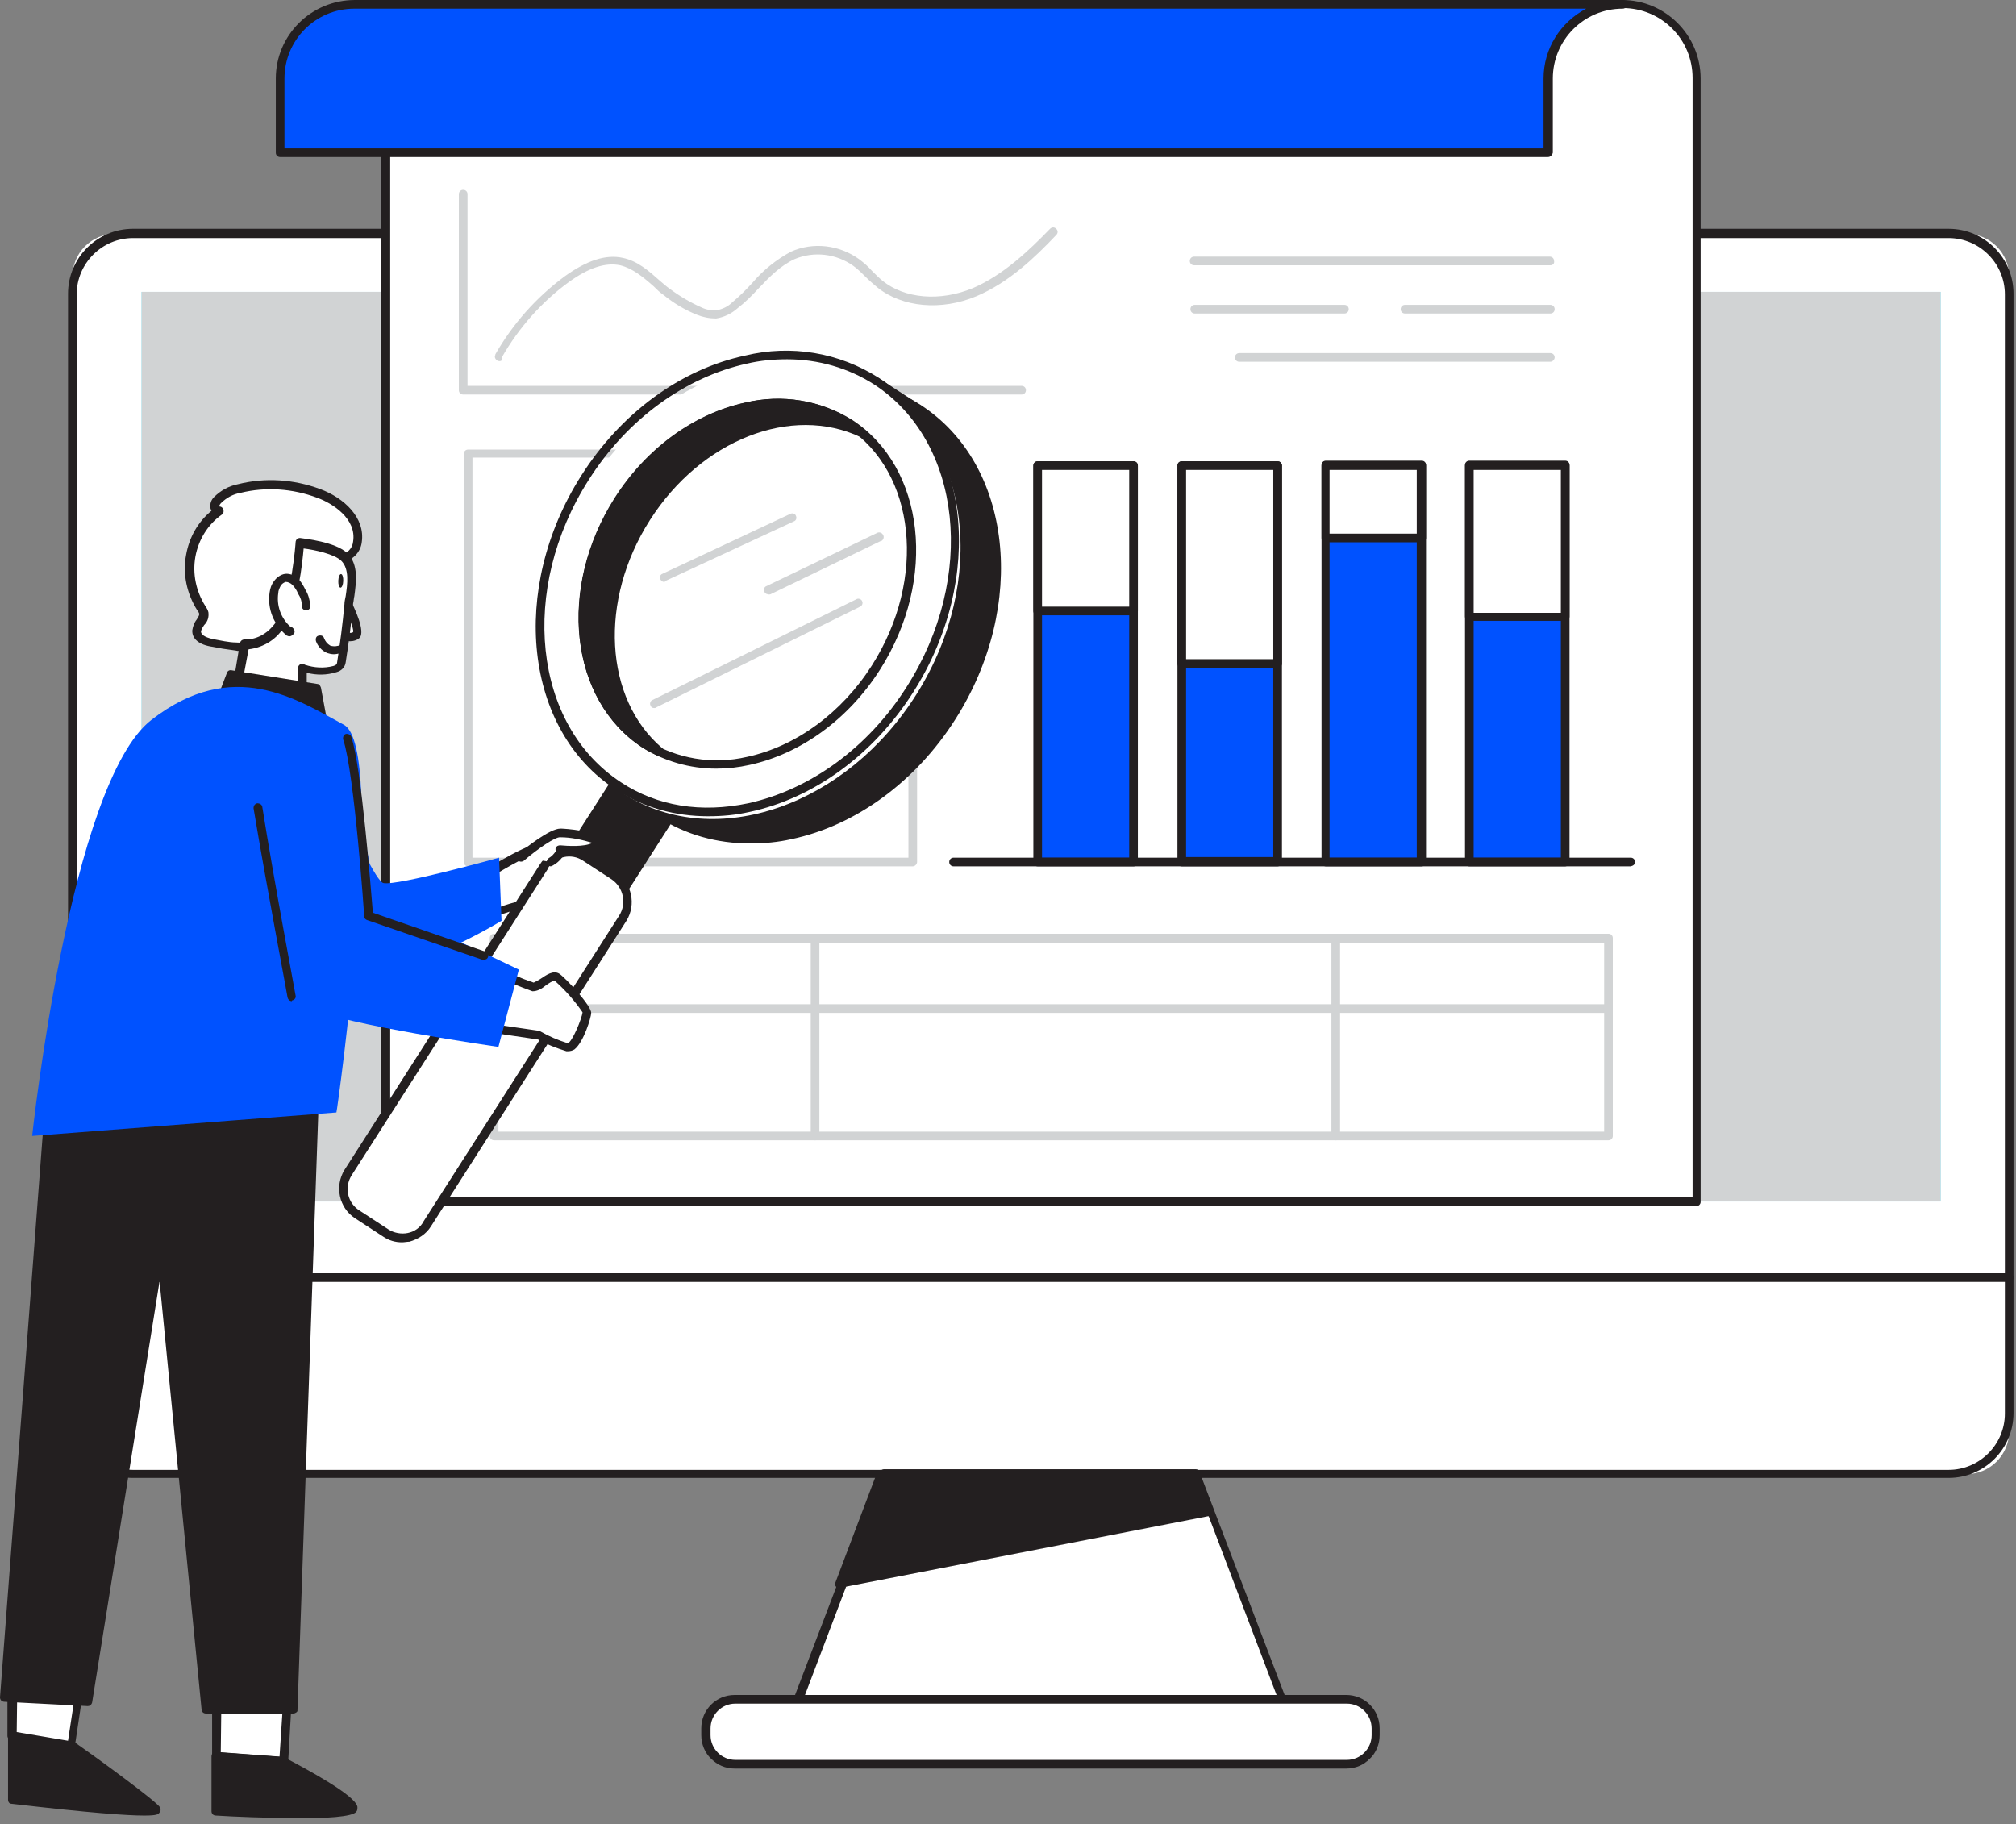
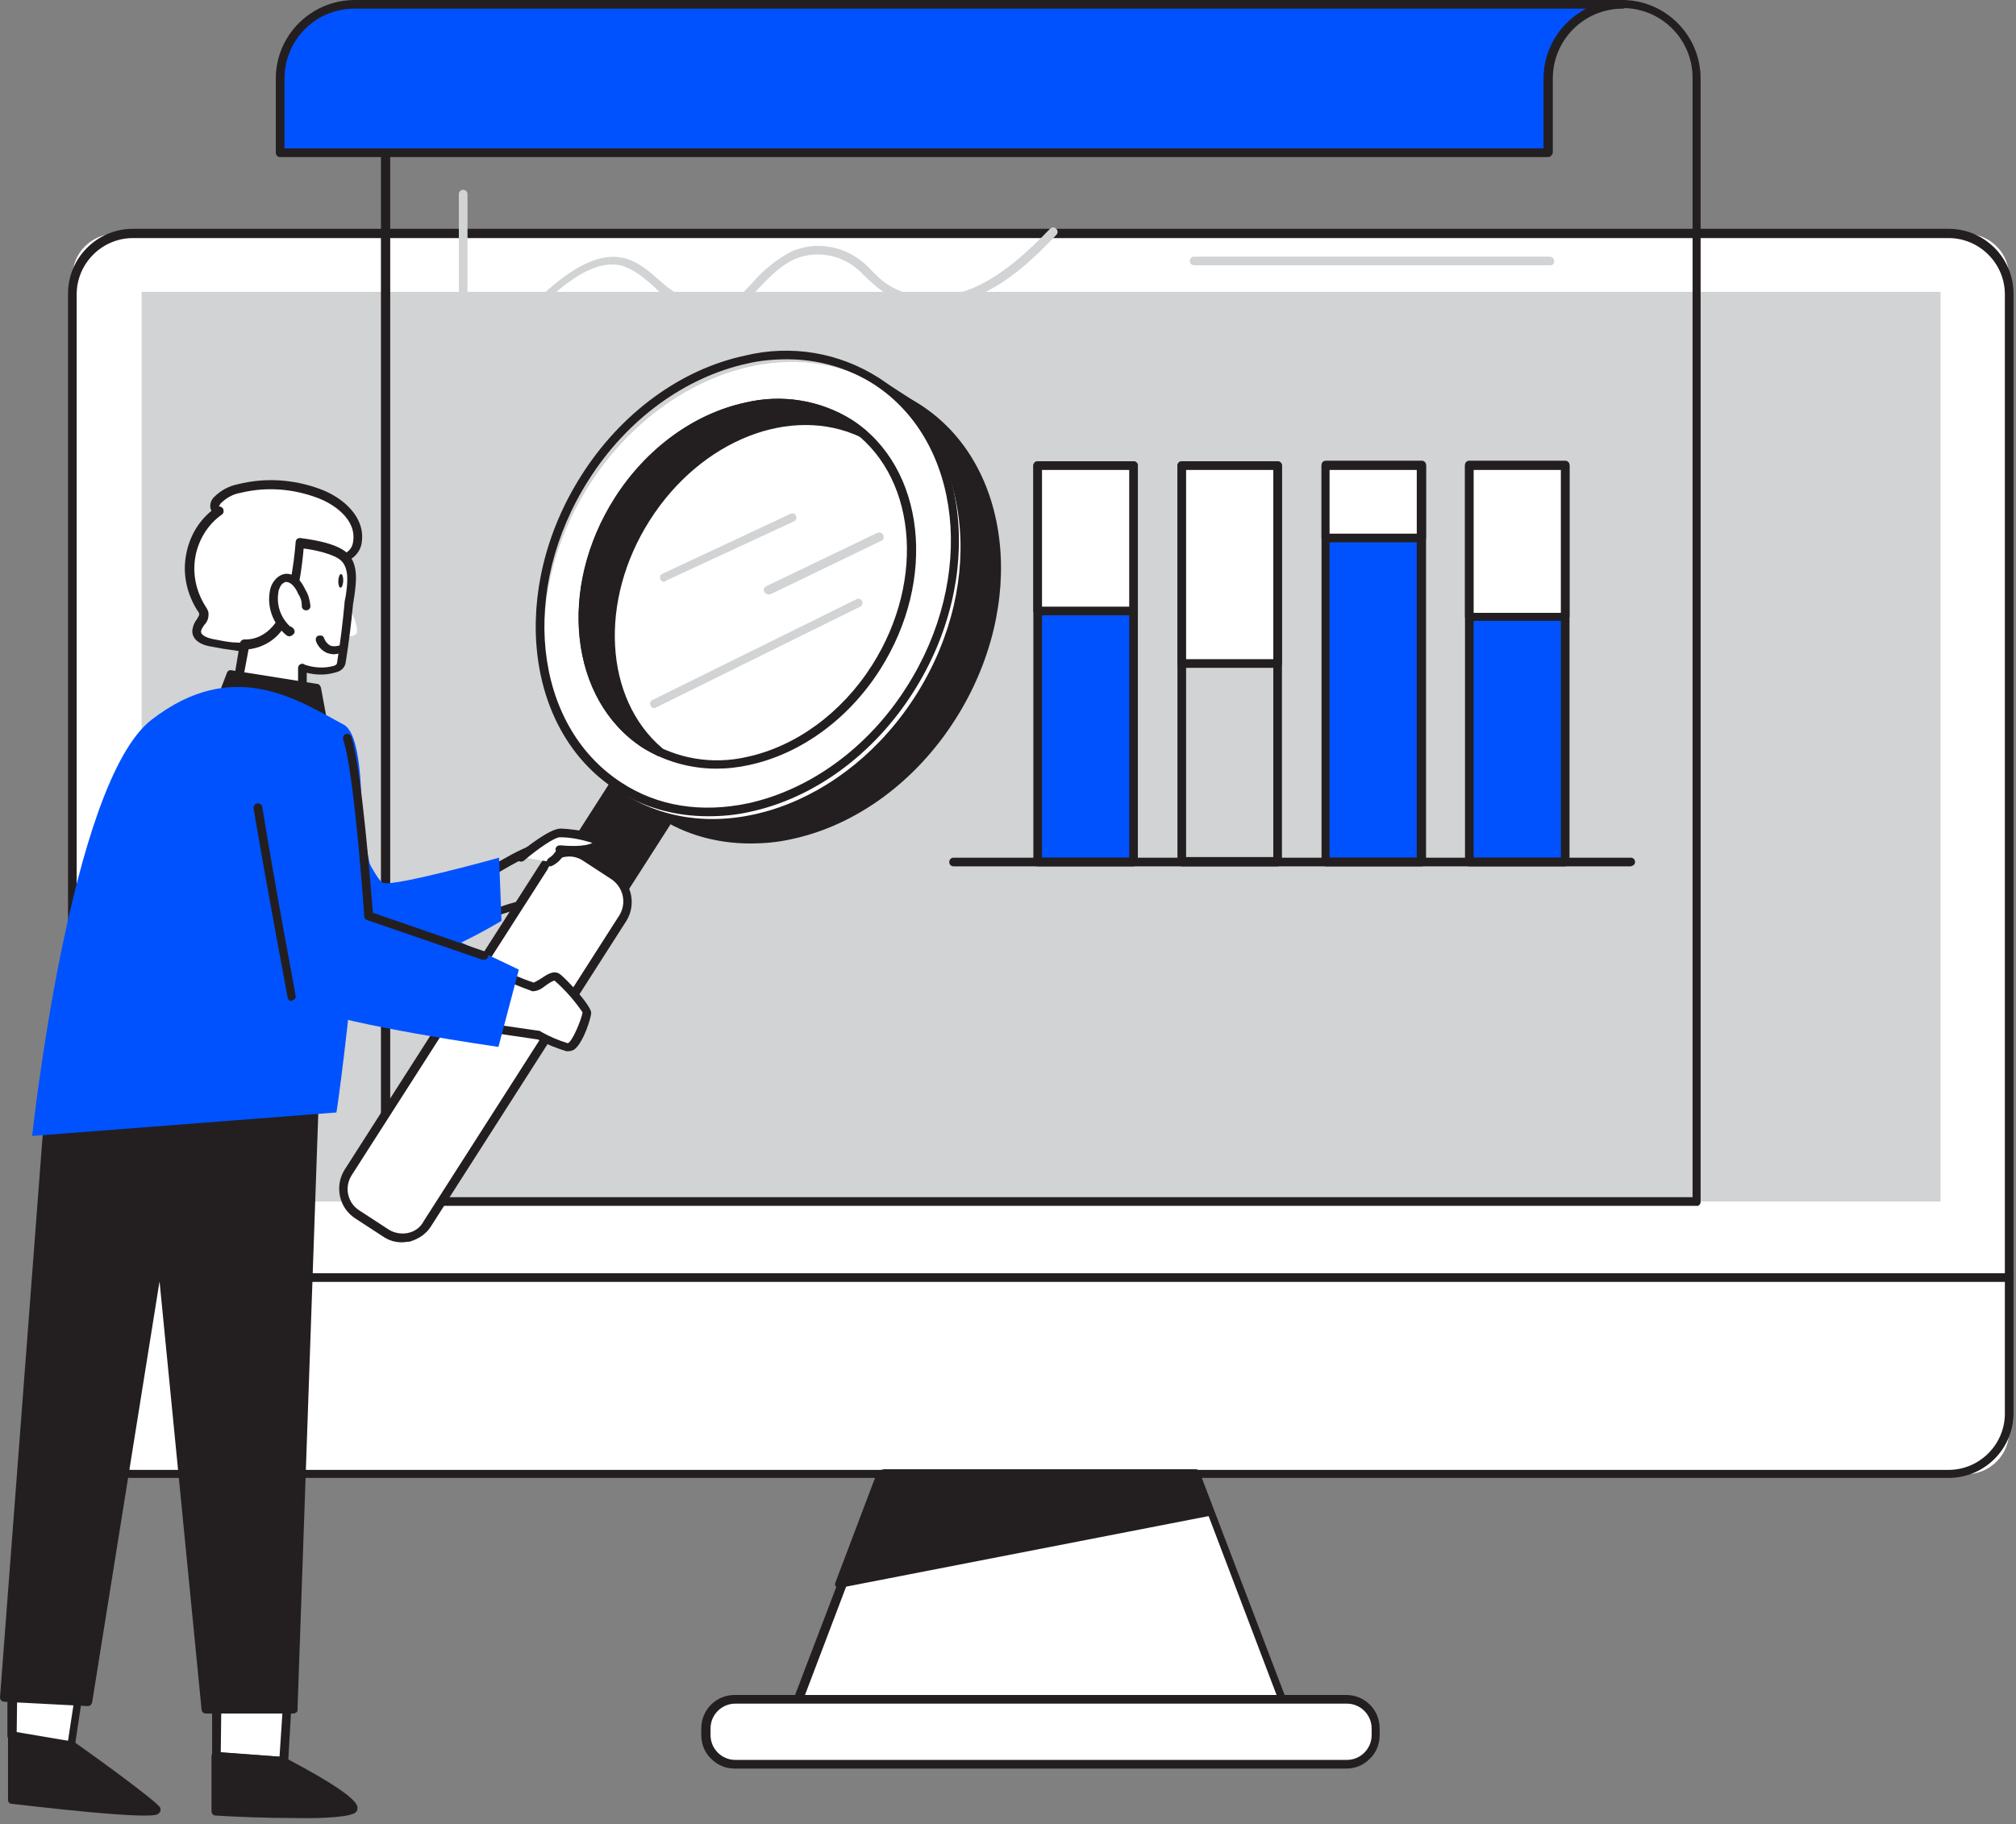
<svg xmlns="http://www.w3.org/2000/svg" width="100%" height="100%" viewBox="0 0 326 295" version="1.1" xml:space="preserve" style="fill-rule:evenodd;clip-rule:evenodd;stroke-linejoin:round;stroke-miterlimit:2;">
  <rect x="0" y="0" width="326" height="295" fill="#808080" stroke="none" />
  <g id="Monitor_financial-statement-98">
    <path d="M18.7,37.8l299.2,0c3.9,0 7,3.1 7,7l0,186.6c0,3.9 -3.1,7 -7,7l-299.2,0c-3.9,0 -7,-3.1 -7,-7l0,-186.6c0,-3.9 3.1,-7 7,-7Z" style="fill:#fff;fill-rule:nonzero;" />
    <path d="M315.1,239l-293.6,0c-5.8,0 -10.5,-4.7 -10.5,-10.5l0,-181c0,-5.8 4.7,-10.5 10.5,-10.5l293.6,0c5.8,0 10.5,4.7 10.5,10.5l0,181c0,5.8 -4.7,10.5 -10.5,10.5Zm-293.6,-200.5c-5,0 -9.1,4.1 -9.1,9.1l0,181c0,5 4.1,9.1 9.1,9.1l293.6,0c5,0 9.1,-4.1 9.1,-9.1l0,-181c0,-5 -4.1,-9.1 -9.1,-9.1l-293.6,-0Z" style="fill:#231f20;fill-rule:nonzero;" />
    <path d="M324.9,207.3l-313.2,0c-0.4,0 -0.7,-0.3 -0.7,-0.7c0,-0.4 0.3,-0.7 0.7,-0.7l313.2,0c0.4,0 0.7,0.3 0.7,0.7c0,0.4 -0.3,0.7 -0.7,0.7Z" style="fill:#231f20;fill-rule:nonzero;" />
    <path d="M208.3,277.1l-80,0l14.7,-38.7l50.6,0l14.7,38.7Z" style="fill:#fff;fill-rule:nonzero;" />
    <path d="M208.3,277.8l-80.1,0c-0.2,0 -0.4,-0.1 -0.6,-0.3c-0.1,-0.2 -0.2,-0.4 -0.1,-0.6l14.8,-38.8c0.1,-0.3 0.4,-0.5 0.6,-0.5l50.5,0c0.3,0 0.5,0.2 0.6,0.5l14.8,38.8c0.1,0.2 0,0.5 -0.1,0.6c-0,0.2 -0.2,0.3 -0.4,0.3Zm-79,-1.4l78,0l-14.2,-37.4l-49.6,0l-14.2,37.4Z" style="fill:#231f20;fill-rule:nonzero;" />
    <path d="M117.5,274.9l101.5,0c1.9,0 3.4,1.5 3.4,3.4l0,3.8c0,1.9 -1.5,3.4 -3.4,3.4l-101.5,0c-1.9,0 -3.4,-1.5 -3.4,-3.4l0,-3.8c0.1,-2 1.6,-3.4 3.4,-3.4Z" style="fill:#fff;fill-rule:nonzero;" />
    <path d="M217.7,286l-98.9,0c-3,0 -5.4,-2.4 -5.4,-5.4l0,-1.1c0,-3 2.4,-5.4 5.4,-5.4l98.9,0c3,0 5.4,2.4 5.4,5.4l0,1.1c0,3 -2.4,5.4 -5.4,5.4Zm-98.8,-10.5c-2.2,0 -4,1.8 -4,4l0,1.1c0,2.2 1.8,4 4,4l98.9,0c2.2,0 4,-1.8 4,-4l0,-1.1c0,-2.2 -1.8,-4 -4,-4l-98.9,0Z" style="fill:#231f20;fill-rule:nonzero;" />
    <path d="M135.7,256.1l59.6,-11.6l-2.3,-6.1l-50.5,0l-6.8,17.7Z" style="fill:#231f20;fill-rule:nonzero;" />
    <path d="M135.7,256.8c-0.2,0 -0.4,-0.1 -0.5,-0.2c-0.2,-0.2 -0.2,-0.5 -0.1,-0.7l6.7,-17.7c0.1,-0.3 0.4,-0.5 0.6,-0.5l50.5,0c0.3,0 0.5,0.2 0.6,0.5l2.3,6.1c0.1,0.4 0,0.8 -0.4,0.9l-0.1,0l-59.6,11.6Zm7.2,-17.7l-6.1,16.1l57.6,-11.1l-1.9,-4.9l-49.6,-0.1Z" style="fill:#231f20;fill-rule:nonzero;" />
  </g>
  <g id="Screen_and_Data_financial-statement-98">
-     <rect x="22.9" y="47.2" width="290.9" height="147.1" style="fill:#68e1fd;" />
    <rect x="22.9" y="47.2" width="290.9" height="147.1" style="fill:#d1d3d4;" />
-     <path d="M274.3,12.7l0,181.7l-212,0l0,-193.7l200,0c6.7,0 12,5.3 12,12Z" style="fill:#fff;fill-rule:nonzero;" />
    <path d="M274.3,195l-212,0c-0.4,0 -0.7,-0.3 -0.7,-0.7l0,-193.6c0,-0.4 0.3,-0.7 0.7,-0.7l200,0c7,0 12.7,5.7 12.7,12.7l0,181.7c0,0.3 -0.3,0.7 -0.7,0.6Zm-211.2,-1.4l210.6,0l0,-181c0,-6.3 -5.1,-11.3 -11.3,-11.3l-199.3,0l0,192.3Z" style="fill:#231f20;fill-rule:nonzero;" />
    <path d="M165.2,63.8l-90.3,0c-0.4,0 -0.7,-0.3 -0.7,-0.7l0,-31.7c0,-0.4 0.3,-0.7 0.7,-0.7c0.4,0 0.7,0.3 0.7,0.7l0,31l89.6,0c0.4,0 0.7,0.3 0.7,0.7c0,0.4 -0.3,0.7 -0.7,0.7Z" style="fill:#d1d3d4;fill-rule:nonzero;" />
    <path d="M147.6,140.1l-71.9,0c-0.4,0 -0.7,-0.3 -0.7,-0.7l0,-66c0,-0.4 0.3,-0.7 0.7,-0.7l71.9,0c0.4,0 0.7,0.3 0.7,0.7l0,66c0,0.3 -0.3,0.7 -0.7,0.7Zm-71.2,-1.4l70.5,0l0,-64.7l-70.5,0l0,64.7Z" style="fill:#d1d3d4;fill-rule:nonzero;" />
    <path d="M260.1,184.4l-180.2,0c-0.4,0 -0.7,-0.3 -0.7,-0.7l0,-32c0,-0.4 0.3,-0.7 0.7,-0.7l180.2,0c0.4,0 0.7,0.3 0.7,0.7l0,32c0,0.4 -0.3,0.7 -0.7,0.7Zm-179.5,-1.4l178.8,0l0,-30.5l-178.8,0l0,30.5Z" style="fill:#d1d3d4;fill-rule:nonzero;" />
    <path d="M260.1,163.8l-180.2,0c-0.4,0 -0.7,-0.3 -0.7,-0.7c0,-0.4 0.3,-0.7 0.7,-0.7l180.2,0c0.4,0 0.7,0.3 0.7,0.7c0,0.3 -0.3,0.7 -0.7,0.7Z" style="fill:#d1d3d4;fill-rule:nonzero;" />
    <path d="M262.3,0.7c-6.6,0 -12,5.4 -12,12l0,12l-205,0l0,-12c0,-6.6 5.4,-12 12,-12l205,0Z" style="fill:#0052ff;fill-rule:nonzero;" />
    <path d="M250.3,25.4l-205,0c-0.4,0 -0.7,-0.3 -0.7,-0.7l0,-12c0,-7 5.7,-12.7 12.8,-12.7l205,0c0.4,0 0.7,0.3 0.7,0.7c0,0.4 -0.3,0.7 -0.7,0.7c-6.3,0 -11.3,5.1 -11.3,11.3l0,12c-0.1,0.4 -0.4,0.7 -0.8,0.7Zm-204.3,-1.4l203.6,0l0,-11.3c0,-4.8 2.7,-9.1 6.9,-11.3l-199.2,0c-6.3,0 -11.3,5.1 -11.3,11.3l0,11.3Z" style="fill:#231f20;fill-rule:nonzero;" />
    <rect x="167.8" y="75.3" width="15.5" height="64.1" style="fill:#0052ff;" />
    <path d="M183.4,140.1l-15.6,0c-0.4,0 -0.7,-0.3 -0.7,-0.7l0,-64.1c0,-0.4 0.3,-0.7 0.7,-0.7l15.5,0c0.4,0 0.7,0.3 0.7,0.7l0,64.1c0,0.3 -0.3,0.6 -0.6,0.7Zm-14.9,-1.4l14.1,0l0,-62.7l-14.1,0l-0,62.7Z" style="fill:#231f20;fill-rule:nonzero;" />
    <rect x="167.8" y="75.3" width="15.5" height="23.5" style="fill:#fff;" />
    <path d="M183.4,99.5l-15.6,0c-0.4,0 -0.7,-0.3 -0.7,-0.7l0,-23.5c0,-0.4 0.3,-0.7 0.7,-0.7l15.5,0c0.4,0 0.7,0.3 0.7,0.7l0,23.5c0,0.4 -0.3,0.7 -0.6,0.7Zm-14.9,-1.4l14.1,0l0,-22.1l-14.1,0l-0,22.1Z" style="fill:#231f20;fill-rule:nonzero;" />
-     <rect x="191.1" y="75.3" width="15.5" height="64.1" style="fill:#0052ff;" />
    <path d="M206.6,140.1l-15.5,0c-0.4,0 -0.7,-0.3 -0.7,-0.7l0,-64.1c0,-0.4 0.3,-0.7 0.7,-0.7l15.5,0c0.4,0 0.7,0.3 0.7,0.7l0,64.1c0,0.3 -0.3,0.7 -0.7,0.7Zm-14.8,-1.5l14.1,0l0,-62.6l-14.1,0l0,62.6Z" style="fill:#231f20;fill-rule:nonzero;" />
    <rect x="191.1" y="75.3" width="15.5" height="32" style="fill:#fff;" />
    <path d="M206.6,108l-15.5,0c-0.4,0 -0.7,-0.3 -0.7,-0.7l0,-32c0,-0.4 0.3,-0.7 0.7,-0.7l15.5,0c0.4,0 0.7,0.3 0.7,0.7l0,32c0,0.4 -0.3,0.7 -0.7,0.7Zm-14.8,-1.4l14.1,0l0,-30.6l-14.1,0l0,30.6Z" style="fill:#231f20;fill-rule:nonzero;" />
    <rect x="214.3" y="75.3" width="15.5" height="64.1" style="fill:#0052ff;" />
    <path d="M229.9,140.1l-15.5,0c-0.4,0 -0.7,-0.3 -0.7,-0.7l0,-64.1c0,-0.4 0.3,-0.7 0.7,-0.7l15.5,0c0.4,0 0.7,0.3 0.7,0.7l0,64.1c0,0.3 -0.3,0.7 -0.7,0.7Zm-14.9,-1.4l14.1,0l0,-62.7l-14.1,0l0,62.7Z" style="fill:#231f20;fill-rule:nonzero;" />
    <rect x="214.3" y="75.3" width="15.5" height="11.8" style="fill:#fff;" />
    <path d="M229.9,87.7l-15.5,0c-0.4,0 -0.7,-0.3 -0.7,-0.7l0,-11.8c0,-0.4 0.3,-0.7 0.7,-0.7l15.5,0c0.4,0 0.7,0.3 0.7,0.7l0,11.8c0,0.4 -0.3,0.7 -0.7,0.7Zm-14.9,-1.4l14.1,0l0,-10.3l-14.1,0l0,10.3Z" style="fill:#231f20;fill-rule:nonzero;" />
    <rect x="237.6" y="75.3" width="15.5" height="64.1" style="fill:#0052ff;" />
    <path d="M253.1,140.1l-15.5,0c-0.4,0 -0.7,-0.3 -0.7,-0.7l0,-64.1c0,-0.4 0.3,-0.7 0.7,-0.7l15.5,0c0.4,0 0.7,0.3 0.7,0.7l0,64.1c0,0.3 -0.3,0.7 -0.7,0.7Zm-14.8,-1.4l14.1,0l0,-62.7l-14.1,0l0,62.7Z" style="fill:#231f20;fill-rule:nonzero;" />
    <rect x="237.6" y="75.3" width="15.5" height="24.5" style="fill:#fff;" />
    <path d="M253.1,100.4l-15.5,0c-0.4,0 -0.7,-0.3 -0.7,-0.7l0,-24.5c0,-0.4 0.3,-0.7 0.7,-0.7l15.5,0c0.4,0 0.7,0.3 0.7,0.7l0,24.5c0,0.4 -0.3,0.7 -0.7,0.7Zm-14.8,-1.3l14.1,0l0,-23.1l-14.1,0l0,23.1Z" style="fill:#231f20;fill-rule:nonzero;" />
    <path d="M131.8,184.4c-0.4,0 -0.7,-0.3 -0.7,-0.7l0,-32c0,-0.4 0.3,-0.7 0.7,-0.7c0.4,0 0.7,0.3 0.7,0.7l0,32c0,0.4 -0.3,0.7 -0.7,0.7Z" style="fill:#d1d3d4;fill-rule:nonzero;" />
    <path d="M216,184.4c-0.4,0 -0.7,-0.3 -0.7,-0.7l0,-32c0,-0.4 0.3,-0.7 0.7,-0.7c0.4,0 0.7,0.3 0.7,0.7l0,32c0,0.4 -0.3,0.7 -0.7,0.7Z" style="fill:#d1d3d4;fill-rule:nonzero;" />
    <path d="M263.7,140.1l-109.5,0c-0.4,0 -0.7,-0.3 -0.7,-0.7c0,-0.4 0.3,-0.7 0.7,-0.7l109.5,0c0.4,0 0.7,0.3 0.7,0.7c0,0.4 -0.3,0.6 -0.7,0.7Z" style="fill:#231f20;fill-rule:nonzero;" />
    <path d="M80.8,58.4c-0.1,0 -0.2,0 -0.4,-0.1c-0.3,-0.2 -0.5,-0.6 -0.3,-0.9l0,-0.1c2.8,-4.9 6.6,-9.2 11.2,-12.6c3.6,-2.6 6.7,-3.6 9.4,-3c2.4,0.5 4.2,2.1 6,3.7c0.5,0.4 1,0.9 1.6,1.3c1.6,1.2 3.3,2.2 5.1,3c0.8,0.4 1.6,0.5 2.4,0.5c1,-0.2 1.9,-0.6 2.6,-1.3c1.2,-1 2.3,-2.1 3.3,-3.2c1.7,-2 3.8,-3.7 6.2,-5c3.6,-1.6 7.8,-1.1 11,1.2c0.8,0.6 1.5,1.2 2.1,1.9c0.6,0.6 1.1,1.1 1.7,1.6c3.6,2.9 9.3,3.4 14.6,1.2c4.9,-2.1 9,-6 12.5,-9.6c0.3,-0.3 0.7,-0.3 1,0c0.3,0.3 0.3,0.7 0,1c-3.5,3.7 -7.7,7.7 -12.9,9.9c-5.7,2.4 -12,1.8 -16,-1.4c-0.6,-0.5 -1.3,-1.1 -1.9,-1.7c-0.6,-0.6 -1.3,-1.3 -2,-1.8c-2.8,-2 -6.4,-2.4 -9.5,-1.1c-2.2,1 -4,2.8 -5.8,4.7c-1.1,1.2 -2.2,2.3 -3.5,3.3c-0.9,0.8 -2.1,1.4 -3.4,1.6c-1.1,0 -2.1,-0.2 -3.1,-0.6c-2,-0.8 -3.8,-1.9 -5.4,-3.2c-0.6,-0.4 -1.1,-0.9 -1.6,-1.4c-1.7,-1.5 -3.4,-2.9 -5.4,-3.4c-2.4,-0.5 -5.1,0.4 -8.3,2.7c-4.4,3.2 -8.1,7.4 -10.8,12.1c0.1,0.6 -0.2,0.7 -0.4,0.7Z" style="fill:#d1d3d4;fill-rule:nonzero;" />
    <path d="M250.7,42.9l-57.6,0c-0.4,0 -0.7,-0.3 -0.7,-0.7c0,-0.4 0.3,-0.7 0.7,-0.7l57.5,0c0.4,0 0.7,0.3 0.7,0.7c0.1,0.4 -0.2,0.7 -0.6,0.7Z" style="fill:#d1d3d4;fill-rule:nonzero;" />
    <path d="M250.7,50.7l-23.5,0c-0.4,0 -0.7,-0.3 -0.7,-0.7c0,-0.4 0.3,-0.7 0.7,-0.7l23.5,0c0.4,0 0.7,0.3 0.7,0.7c0,0.4 -0.3,0.7 -0.7,0.7Z" style="fill:#d1d3d4;fill-rule:nonzero;" />
    <path d="M217.4,50.7l-24.2,0c-0.4,0 -0.7,-0.3 -0.7,-0.7c0,-0.4 0.3,-0.7 0.7,-0.7l24.2,0c0.4,0 0.7,0.3 0.7,0.7c0,0.4 -0.3,0.7 -0.7,0.7Z" style="fill:#d1d3d4;fill-rule:nonzero;" />
    <path d="M250.7,58.5l-50.3,0c-0.4,0 -0.7,-0.3 -0.7,-0.7c0,-0.4 0.3,-0.7 0.7,-0.7l50.3,0c0.4,0 0.7,0.3 0.7,0.7c0,0.3 -0.3,0.7 -0.7,0.7Z" style="fill:#d1d3d4;fill-rule:nonzero;" />
  </g>
  <g id="Character_with_Magnifying_Glass_financial-statement-98">
    <path d="M2,280.7l0,10.3c0,0 23.7,2.8 23.2,1.7c-0.5,-1.1 -13.6,-10.4 -13.6,-10.4l-9.6,-1.6Z" style="fill:#231f20;fill-rule:nonzero;" />
    <path d="M23.3,293.6c-2.7,0 -8.5,-0.4 -21.4,-1.9c-0.4,0 -0.6,-0.3 -0.6,-0.7l0,-10.3c0,-0.2 0.1,-0.4 0.2,-0.5c0.2,-0.1 0.4,-0.2 0.6,-0.2l9.6,1.6c0.1,0 0.2,0.1 0.3,0.1c4,2.8 13.3,9.6 13.9,10.6c0.1,0.3 0.1,0.6 -0.1,0.8c-0.2,0.3 -0.4,0.5 -2.5,0.5Zm-20.6,-3.2c8.6,1 17.8,1.9 21,1.9c-2,-1.7 -7.5,-5.7 -12.5,-9.3l-8.6,-1.4l0.1,8.8Z" style="fill:#231f20;fill-rule:nonzero;" />
    <path d="M2,271.7l0,9l9.5,1.6l1.6,-10.6l-11.1,0Z" style="fill:#fff;fill-rule:nonzero;" />
    <path d="M11.5,283l-0.1,0l-9.6,-1.6c-0.3,-0.1 -0.6,-0.3 -0.6,-0.7l0,-9.1c0,-0.4 0.3,-0.7 0.7,-0.7l11.1,0c0.4,0 0.7,0.3 0.7,0.7l0,0.1l-1.6,10.7c0,0.2 -0.1,0.4 -0.3,0.5c-0,0.1 -0.1,0.1 -0.3,0.1Zm-8.8,-2.9l8.3,1.4l1.4,-9.2l-9.6,0l-0.1,7.8Z" style="fill:#231f20;fill-rule:nonzero;" />
    <path d="M34.9,274.4l0,9.7l10.8,0.8l0.7,-10.5l-11.5,0Z" style="fill:#fff;fill-rule:nonzero;" />
    <path d="M45.8,285.6l-10.8,-0.8c-0.4,0 -0.7,-0.3 -0.7,-0.7l0,-9.7c0,-0.4 0.3,-0.7 0.7,-0.7l11.5,0c0.2,0 0.4,0.1 0.5,0.2c0.1,0.1 0.2,0.3 0.2,0.5l-0.6,10.5c0,0.2 -0.1,0.4 -0.2,0.5c-0.2,0.1 -0.4,0.2 -0.6,0.2Zm-10.1,-2.2l9.5,0.7l0.6,-9.1l-10,0l-0.1,8.4Z" style="fill:#231f20;fill-rule:nonzero;" />
    <path d="M50.9,176l-3.5,100.4l-14.1,0l-7.3,-74.8l-11.8,73.5l-13.5,-0.7l7.4,-97.6l42.8,-0.8Z" style="fill:#231f20;fill-rule:nonzero;" />
    <path d="M47.4,277.1l-14.1,0c-0.4,0 -0.7,-0.3 -0.7,-0.6l-6.8,-69.3l-10.9,68.1c-0.1,0.4 -0.4,0.6 -0.7,0.6l-13.5,-0.7c-0.2,0 -0.4,-0.1 -0.5,-0.2c-0.1,-0.1 -0.2,-0.3 -0.2,-0.5l7.4,-97.5c0,-0.4 0.3,-0.6 0.7,-0.6l42.8,-0.8c0.2,0 0.4,0.1 0.5,0.2c0.1,0.1 0.2,0.3 0.2,0.5l-3.5,100.4c0,0.1 -0.3,0.4 -0.7,0.4Zm-13.4,-1.4l12.8,0l3.4,-99l-41.4,0.8l-7.3,96.2l12.2,0.7l11.6,-72.8c0,-0.4 0.4,-0.7 0.8,-0.6c0.3,0 0.6,0.3 0.6,0.6l7.3,74.1Z" style="fill:#231f20;fill-rule:nonzero;" />
-     <path d="M80.2,147.6c2.7,-1.1 5.6,-1.7 8.5,-1.9c4.8,-0.2 6.8,-3.2 6.6,-5.4c-0.2,-2.2 -4.7,-3.9 -7.8,-3.4c-3.1,0.5 -10.2,5.3 -10.2,5.3l2.9,5.4Z" style="fill:#fff;fill-rule:nonzero;" />
    <path d="M80.2,148.3c-0.3,0 -0.5,-0.1 -0.6,-0.4l-2.9,-5.3c-0.2,-0.3 -0.1,-0.7 0.2,-0.9c0.3,-0.2 7.3,-4.9 10.5,-5.4c2.5,-0.3 5.1,0.3 7.1,1.7c0.8,0.5 1.3,1.3 1.4,2.2c0.1,1.3 -0.4,2.6 -1.3,3.6c-1.5,1.6 -3.7,2.6 -5.9,2.5c-2.8,0.2 -5.6,0.8 -8.3,1.8c0,0.2 -0.1,0.2 -0.2,0.2Zm-2,-5.7l2.3,4.2c2.6,-1 5.4,-1.6 8.2,-1.7c1.9,0.1 3.6,-0.7 4.9,-2c0.6,-0.7 1,-1.6 0.9,-2.6c-0.1,-0.5 -0.4,-1 -0.9,-1.3c-1.8,-1.2 -3.9,-1.7 -6,-1.5c-2.4,0.5 -7.7,3.8 -9.4,4.9Z" style="fill:#231f20;fill-rule:nonzero;" />
    <path d="M48.8,114.9c0,0 11,27.4 13.2,27.9c2.2,0.5 18.7,-4.1 18.7,-4.1l0.4,10.2c0,0 -17.7,10.9 -24.5,7.1c-6.8,-3.8 -26.4,-23.5 -26.4,-23.5l18.6,-17.6Z" style="fill:#0052ff;fill-rule:nonzero;" />
    <path d="M90.7,140.1l8.9,5.8l11.6,-18.2l-8.9,-5.7l-11.6,18.1Z" style="fill:#231f20;fill-rule:nonzero;" />
    <path d="M99.6,146.6c-0.1,0 -0.3,0 -0.4,-0.1l-8.8,-5.8c-0.3,-0.2 -0.4,-0.6 -0.2,-1l11.6,-18.1c0.1,-0.2 0.3,-0.3 0.4,-0.3c0.2,0 0.4,0 0.5,0.1l8.8,5.8c0.3,0.2 0.4,0.6 0.2,1l-11.6,18.1c-0.1,0.2 -0.3,0.3 -0.4,0.3l-0.1,0Zm-7.9,-6.7l7.7,5l10.8,-17l-7.7,-5l-10.8,17Z" style="fill:#231f20;fill-rule:nonzero;" />
    <path d="M100,127.1l41.8,-65.5l6.8,4.5" style="fill:#231f20;fill-rule:nonzero;" />
    <path d="M99.9,127.8c-0.1,0 -0.3,0 -0.4,-0.1c-0.3,-0.2 -0.4,-0.6 -0.2,-1l41.8,-65.4c0.1,-0.2 0.3,-0.3 0.4,-0.3c0.2,0 0.4,0 0.5,0.1l6.8,4.4c0.3,0.2 0.4,0.6 0.2,1c-0.2,0.3 -0.6,0.4 -1,0.2l-6.2,-4l-41.4,64.9c-0,0.1 -0.2,0.2 -0.5,0.2Z" style="fill:#231f20;fill-rule:nonzero;" />
    <path d="M101.006,82.393c11.247,-18.224 32.313,-25.653 47.014,-16.58c14.701,9.073 17.505,31.234 6.259,49.458c-11.247,18.224 -32.313,25.653 -47.014,16.58c-14.701,-9.073 -17.505,-31.234 -6.259,-49.458Z" style="fill:#231f20;" />
    <path d="M121.3,136.4c-5.3,0 -10.5,-1.4 -14.9,-4.3c-14.8,-9.6 -17.3,-32.4 -5.6,-50.8c6.4,-10.1 16.1,-17.2 26.5,-19.4c7.4,-1.8 15.2,-0.5 21.6,3.6c14.8,9.6 17.3,32.4 5.6,50.8c-6.4,10.1 -16.1,17.2 -26.5,19.4c-2.2,0.5 -4.4,0.7 -6.7,0.7Zm-19.4,-54.3c-11.3,17.7 -9,39.6 5.2,48.9c5.9,3.9 13,5 20.6,3.4c10,-2.2 19.4,-9 25.6,-18.8c11.3,-17.7 9,-39.6 -5.2,-48.9c-5.9,-3.9 -13,-5 -20.6,-3.4c-9.9,2.1 -19.3,8.9 -25.6,18.8Z" style="fill:#231f20;fill-rule:nonzero;" />
    <path d="M95.016,78.875c11.36,-18.219 32.522,-25.566 47.228,-16.397c14.706,9.169 17.424,31.405 6.064,49.624c-11.36,18.219 -32.522,25.566 -47.228,16.397c-14.706,-9.169 -17.424,-31.405 -6.064,-49.624Z" style="fill:#fff;" />
    <path d="M114.5,132c-5.3,0 -10.5,-1.4 -14.9,-4.3c-14.8,-9.6 -17.3,-32.4 -5.6,-50.8c6.4,-10.1 16.1,-17.2 26.5,-19.4c7.4,-1.8 15.2,-0.5 21.6,3.6c14.8,9.6 17.3,32.4 5.6,50.8c-6.4,10.1 -16.1,17.2 -26.5,19.4c-2.2,0.5 -4.4,0.7 -6.7,0.7Zm12.8,-73.9c-2.2,0 -4.4,0.2 -6.5,0.7c-10,2.2 -19.4,9 -25.6,18.8c-11.3,17.7 -9,39.6 5.2,48.9c5.9,3.9 13,5 20.6,3.4c10,-2.2 19.4,-9 25.6,-18.8c11.3,-17.7 9,-39.6 -5.2,-48.9c-4.2,-2.7 -9.1,-4.1 -14.1,-4.1Z" style="fill:#231f20;fill-rule:nonzero;" />
    <path d="M99.802,81.342c8.899,-14.419 25.58,-20.289 37.228,-13.101c11.648,7.189 13.88,24.731 4.981,39.151c-8.899,14.419 -25.58,20.289 -37.228,13.101c-11.648,-7.189 -13.88,-24.731 -4.981,-39.151Z" style="fill:#fff;" />
    <path d="M115.8,124.3c-4.2,0 -8.4,-1.2 -11.9,-3.4c-11.8,-7.7 -13.8,-25.8 -4.5,-40.4c5.1,-8 12.8,-13.6 21.1,-15.4c5.9,-1.4 12.2,-0.4 17.3,2.8c11.8,7.7 13.8,25.8 4.5,40.4c-5.1,8 -12.8,13.6 -21.1,15.4c-1.8,0.4 -3.5,0.6 -5.4,0.6Zm10.1,-58.5c-1.7,0 -3.4,0.2 -5.1,0.6c-7.9,1.7 -15.3,7.1 -20.2,14.8c-8.9,14 -7.1,31.2 4,38.5c4.8,3 10.6,4 16.2,2.7c7.9,-1.7 15.3,-7.1 20.2,-14.8c8.9,-14 7.1,-31.2 -4,-38.5c-3.3,-2.2 -7.1,-3.3 -11.1,-3.3Z" style="fill:#231f20;fill-rule:nonzero;" />
    <path d="M100.1,80.9c-9.1,14.3 -7.2,32 4.2,39.4c0.7,0.5 1.5,0.9 2.3,1.3c-9.6,-8.2 -10.7,-24.5 -2.1,-37.8c8.6,-13.3 23.7,-19.1 35,-13.7c-0.7,-0.6 -1.4,-1.1 -2.1,-1.6c-11.5,-7.5 -28.2,-1.9 -37.3,12.4Z" style="fill:#231f20;fill-rule:nonzero;" />
    <path d="M106.6,122.3c-0.1,0 -0.2,0 -0.3,-0.1c-0.8,-0.4 -1.6,-0.8 -2.4,-1.3c-11.8,-7.7 -13.8,-25.8 -4.4,-40.4c5.1,-8 12.8,-13.6 21.1,-15.4c5.9,-1.4 12.1,-0.4 17.2,2.9c0.8,0.5 1.5,1.1 2.2,1.6c0.3,0.2 0.3,0.6 0.1,0.9c-0.2,0.3 -0.6,0.4 -0.9,0.2c-11.2,-5.3 -25.8,0.4 -34.1,13.4c-8.3,13 -7.4,28.9 2,36.9c0.3,0.3 0.3,0.7 0.1,1c-0.2,0.2 -0.3,0.3 -0.6,0.3Zm19.4,-56.5c-1.7,0 -3.4,0.2 -5.1,0.6c-7.9,1.7 -15.2,7.1 -20.2,14.8c-8.3,13 -7.3,28.8 1.8,36.8c-6.3,-9.1 -6,-23 1.5,-34.6c7.5,-11.6 19.9,-17.7 30.7,-15.6c-2.8,-1.3 -5.7,-2 -8.7,-2Z" style="fill:#231f20;fill-rule:nonzero;" />
    <path d="M57.8,196.4l4.6,3c2.3,1.5 5.3,0.8 6.7,-1.4l31.6,-49.4c1.4,-2.3 0.8,-5.3 -1.4,-6.8l-4.6,-3c-2.3,-1.5 -5.3,-0.8 -6.7,1.4l-31.6,49.4c-1.5,2.3 -0.9,5.3 1.4,6.8Z" style="fill:#fff;fill-rule:nonzero;" />
    <path d="M65,200.9c-1.1,0 -2.1,-0.3 -3,-0.9l-4.6,-3c-2.6,-1.7 -3.3,-5.2 -1.7,-7.8l31.6,-49.4c1.6,-2.6 5.1,-3.4 7.7,-1.7l4.6,3c2.6,1.7 3.3,5.2 1.7,7.8l-31.6,49.4c-0.8,1.3 -2.1,2.1 -3.5,2.5c-0.4,0 -0.8,0.1 -1.2,0.1Zm-6.8,-5.1l4.6,3c0.9,0.6 2.1,0.8 3.1,0.6c1.1,-0.2 2.1,-0.9 2.6,-1.9l31.6,-49.4c1.3,-2 0.7,-4.6 -1.2,-5.9l-4.6,-3c-1.9,-1.3 -4.5,-0.7 -5.7,1.2l0,0.1l-31.7,49.5c-1.3,2 -0.7,4.6 1.3,5.8Z" style="fill:#231f20;fill-rule:nonzero;" />
    <path d="M107.4,94.1c-0.3,0 -0.5,-0.2 -0.6,-0.4c-0.2,-0.4 0,-0.8 0.3,-0.9l20.7,-9.7c0.4,-0.2 0.8,0 0.9,0.3c0.2,0.4 0,0.8 -0.3,0.9l-20.7,9.6c-0.1,0.1 -0.2,0.2 -0.3,0.2Z" style="fill:#d1d3d4;fill-rule:nonzero;" />
    <path d="M124.2,96.1c-0.3,0 -0.5,-0.2 -0.6,-0.4c-0.2,-0.3 0,-0.8 0.3,-0.9l17.9,-8.6c0.3,-0.2 0.8,-0.1 1,0.3c0.2,0.3 0.1,0.8 -0.3,1l-0.1,0l-17.8,8.6c-0.1,0 -0.2,0.1 -0.4,0Z" style="fill:#d1d3d4;fill-rule:nonzero;" />
    <path d="M105.8,114.5c-0.3,0 -0.5,-0.1 -0.6,-0.4c-0.2,-0.3 0,-0.8 0.3,-0.9l33,-16.3c0.3,-0.2 0.8,0 0.9,0.3c0.2,0.3 0,0.8 -0.3,0.9l-33,16.3c-0.1,0.1 -0.2,0.1 -0.3,0.1Z" style="fill:#d1d3d4;fill-rule:nonzero;" />
    <path d="M38.1,104.6c-1.1,-0.1 -2.3,-0.4 -3.6,-0.6c-1.3,-0.2 -2.8,-0.8 -2.8,-2c0,-1.1 1.4,-1.9 1.1,-2.9c-0.1,-0.3 -0.2,-0.6 -0.4,-0.8c-1.6,-2.5 -2.2,-5.5 -1.7,-8.5c0.5,-2.9 2.2,-5.5 4.6,-7.3c-0.3,0.1 -0.7,-0.3 -0.7,-0.6c0,-0.4 0.2,-0.7 0.4,-1c1,-1 2.2,-1.6 3.6,-1.9c4.3,-1 8.7,-0.8 12.9,0.8c3.2,1.1 6.9,4 6.2,7.9c-0.2,1.4 -1.4,2.6 -2.8,2.7c-0.9,4.1 -3.3,6.9 -6.2,9.7c-1.9,2 -4.4,3.4 -7,4.2c-1.1,0.3 -2.3,0.4 -3.6,0.3Z" style="fill:#fff;fill-rule:nonzero;" />
    <path d="M39.3,105.3c-0.4,0 -0.8,0 -1.2,-0.1c-0.7,-0.1 -1.4,-0.2 -2.1,-0.3c-0.5,-0.1 -1,-0.2 -1.6,-0.3c-2.2,-0.3 -3.4,-1.3 -3.3,-2.7c0.1,-0.6 0.3,-1.2 0.7,-1.7c0.3,-0.5 0.5,-0.8 0.4,-1c-0.1,-0.2 -0.1,-0.3 -0.3,-0.5c-1.7,-2.7 -2.4,-5.9 -1.8,-9c0.5,-2.8 1.9,-5.3 4.1,-7.1c-0.1,-0.2 -0.2,-0.4 -0.2,-0.7c0,-0.6 0.2,-1.1 0.6,-1.5c1.1,-1.1 2.4,-1.8 3.9,-2.1c4.4,-1.1 9,-0.8 13.3,0.8c3.8,1.4 7.3,4.6 6.7,8.6c-0.2,1.6 -1.4,2.8 -2.9,3.2c-1.1,4.2 -3.7,7 -6.3,9.6c-2,2 -4.5,3.5 -7.3,4.4c-0.9,0.4 -1.8,0.5 -2.7,0.4Zm-1.1,-1.4c1.1,0.1 2.3,0 3.4,-0.3c2.5,-0.8 4.8,-2.1 6.7,-4c3.1,-3.1 5.1,-5.6 6,-9.4c0.1,-0.3 0.4,-0.5 0.7,-0.5c1.1,-0.1 2,-1 2.1,-2.1c0.6,-3.7 -3.3,-6.2 -5.8,-7.1c-4,-1.5 -8.3,-1.8 -12.4,-0.8c-1.2,0.2 -2.3,0.8 -3.2,1.7c-0.1,0.1 -0.2,0.3 -0.3,0.5c0.3,0 0.5,0.1 0.7,0.4c0.1,0.3 0.1,0.7 -0.2,0.9c-2.3,1.6 -3.8,4.1 -4.3,6.8c-0.5,2.8 0.1,5.6 1.6,8c0.2,0.3 0.4,0.6 0.5,1c0.1,0.8 -0.1,1.5 -0.7,2.1c-0.2,0.3 -0.4,0.6 -0.5,1c0,0.7 1.1,1.1 2.2,1.3c0.6,0.1 1.1,0.2 1.6,0.3c0.6,0.1 1.3,0.2 1.9,0.2Z" style="fill:#231f20;fill-rule:nonzero;" />
    <path d="M55.7,96.5c0,0 2.7,5.1 1.9,6c-0.8,0.9 -2.8,0 -2.8,0" style="fill:#fff;fill-rule:nonzero;" />
-     <path d="M56.6,103.7c-0.7,0 -1.4,-0.2 -2,-0.4c-0.4,-0.1 -0.5,-0.5 -0.4,-0.9c0.1,-0.4 0.6,-0.5 0.9,-0.4c0.7,0.3 1.8,0.5 2,0.2c0.2,-0.3 -0.8,-3 -2,-5.3c-0.1,-0.4 0,-0.8 0.4,-0.9c0.3,-0.1 0.7,0 0.8,0.3c1.3,2.5 2.7,5.7 1.9,6.8c-0.4,0.4 -1,0.6 -1.6,0.6Z" style="fill:#231f20;fill-rule:nonzero;" />
    <path d="M55.7,90.1c1.8,1.9 0.9,5.3 0.7,7.5c-0.3,3.2 -0.7,6.3 -1.2,9.5c-0.3,2 -5.5,1.5 -6.3,0.8l0.1,8.1l-10.5,-5.3l1.1,-6.5c0,0 3.5,0.4 5.9,-3.5c2.4,-3.9 3,-12.9 3,-12.9c0,0 5.4,0.5 7.2,2.3Z" style="fill:#fff;fill-rule:nonzero;" />
    <path d="M48.9,116.7c-0.1,0 -0.2,0 -0.3,-0.1l-10.5,-5.3c-0.3,-0.1 -0.4,-0.4 -0.4,-0.7l1.1,-6.6c0.1,-0.4 0.4,-0.6 0.8,-0.6c0.1,0 3.1,0.3 5.3,-3.2c2.3,-3.7 2.9,-12.4 2.9,-12.5c0,-0.2 0.1,-0.4 0.2,-0.5c0.1,-0.1 0.3,-0.2 0.5,-0.2c0.6,0.1 5.8,0.6 7.7,2.5c1.8,1.8 1.4,4.6 1.1,6.9c-0.1,0.4 -0.1,0.8 -0.2,1.2c-0.3,3.2 -0.7,6.4 -1.2,9.5c-0.1,0.8 -0.7,1.4 -1.5,1.6c-1.6,0.5 -3.2,0.5 -4.8,0.1l0,7c0,0.2 -0.1,0.5 -0.3,0.6c-0.2,0.2 -0.3,0.3 -0.4,0.3Zm-9.7,-6.4l9,4.6l0,-6.9c0,-0.3 0.2,-0.5 0.4,-0.6c0.2,-0.1 0.5,-0.1 0.7,0.1c1.5,0.5 3.1,0.6 4.6,0.2c0.4,-0.1 0.6,-0.3 0.6,-0.5c0.5,-3.1 0.9,-6.3 1.2,-9.5c0,-0.4 0.1,-0.8 0.2,-1.3c0.3,-2 0.6,-4.4 -0.7,-5.7c-1.1,-1.1 -4.4,-1.8 -6.1,-2c-0.2,2.3 -0.9,9.1 -3,12.4c-1.2,2.2 -3.4,3.6 -5.9,3.9l-1,5.3Z" style="fill:#231f20;fill-rule:nonzero;" />
    <path d="M55.3,104.8c-1.2,0.7 -2.8,0.2 -3.5,-1c-0.1,-0.1 -0.1,-0.2 -0.2,-0.4" style="fill:#fff;fill-rule:nonzero;" />
    <path d="M54,105.8c-0.4,0 -0.8,-0.1 -1.1,-0.2c-0.9,-0.4 -1.5,-1.1 -1.8,-1.9c-0.1,-0.4 0,-0.8 0.4,-0.9c0.4,-0.1 0.8,0 0.9,0.4c0.2,0.5 0.5,0.9 1,1.2c0.6,0.2 1.2,0.1 1.7,-0.1c0.4,-0.2 0.8,0 0.9,0.3c0.2,0.3 0,0.8 -0.3,0.9c-0.6,0.1 -1.2,0.3 -1.7,0.3Z" style="fill:#231f20;fill-rule:nonzero;" />
    <path d="M49.5,97.9c0,-0.8 -0.2,-1.6 -0.7,-2.3c-0.3,-0.6 -0.6,-1.1 -1,-1.6c-0.4,-0.5 -1,-0.7 -1.6,-0.7c-0.5,0.1 -1,0.4 -1.3,0.9c-0.3,0.5 -0.5,1 -0.5,1.5c-0.3,2.4 0.6,4.8 2.6,6.4l-0.2,-0.2" style="fill:#fff;fill-rule:nonzero;" />
    <path d="M46.8,102.9c-0.2,0 -0.3,-0.1 -0.4,-0.1c-2.1,-1.7 -3.2,-4.3 -2.8,-7c0.1,-0.7 0.3,-1.3 0.7,-1.8c0.4,-0.6 1.1,-1.1 1.8,-1.2c0.8,-0.1 1.7,0.3 2.2,0.9c0.5,0.5 0.8,1.1 1.1,1.7c0.5,0.8 0.7,1.7 0.8,2.6c0,0.4 -0.3,0.7 -0.7,0.7c-0.4,0 -0.7,-0.3 -0.7,-0.7l0,-0.1c0,-0.7 -0.2,-1.3 -0.6,-1.9c-0.2,-0.5 -0.5,-1 -0.9,-1.4c-0.3,-0.3 -0.7,-0.5 -1.1,-0.5c-0.3,0.1 -0.6,0.3 -0.8,0.6c-0.2,0.4 -0.4,0.8 -0.4,1.2c-0.3,2 0.4,4 1.9,5.4c0.1,0 0.3,0.1 0.4,0.2l0.2,0.2c0.2,0.3 0.2,0.7 -0.1,0.9c-0.2,0.2 -0.4,0.3 -0.6,0.3Z" style="fill:#231f20;fill-rule:nonzero;" />
    <path d="M54.705,93.917c0.024,-0.607 0.223,-1.092 0.444,-1.083c0.221,0.009 0.38,0.508 0.356,1.115c-0.024,0.607 -0.223,1.092 -0.444,1.083c-0.221,-0.009 -0.38,-0.508 -0.356,-1.115Z" style="fill:#231f20;" />
    <path d="M36,112.4l1.3,-3.4l13.8,2.2l1,5.4c-5.7,0.3 -11.3,-1.1 -16.1,-4.2Z" style="fill:#231f20;fill-rule:nonzero;" />
    <path d="M50.6,117.4c-5.3,-0.1 -10.4,-1.6 -14.9,-4.4c-0.3,-0.2 -0.4,-0.5 -0.3,-0.8l1.3,-3.4c0.1,-0.3 0.4,-0.5 0.8,-0.4l13.8,2.2c0.3,0 0.5,0.3 0.6,0.6l1,5.4c0,0.2 0,0.4 -0.1,0.6c-0.1,0.2 -0.3,0.3 -0.5,0.3c-0.6,-0.2 -1.2,-0.2 -1.7,-0.1Zm-13.7,-5.3c4.4,2.6 9.3,3.9 14.4,3.9l-0.8,-4.1l-12.7,-2.1l-0.9,2.3Z" style="fill:#231f20;fill-rule:nonzero;" />
    <path d="M79.9,156.8c2,1 4.1,1.9 6.3,2.7c1,0.1 2.8,-2.2 3.9,-1.6c1.1,0.6 4.8,5 4.8,5.7c0,0.7 -1.7,5.9 -3.2,5.7c-1.6,-0.5 -3.1,-1.1 -4.6,-1.9l-9.6,-1.4" style="fill:#fff;fill-rule:nonzero;" />
    <path d="M91.8,170l-0.2,0c-1.6,-0.5 -3.2,-1.1 -4.6,-1.9l-9.5,-1.4c-0.4,0 -0.7,-0.4 -0.7,-0.7c0,-0.3 0.4,-0.7 0.7,-0.7l0.1,0l9.6,1.4c0.1,0 0.2,0 0.2,0.1c1.4,0.8 2.8,1.4 4.4,1.9c0.7,-0.1 2.3,-4 2.4,-5c-1.3,-1.9 -2.8,-3.6 -4.5,-5.1c-0.2,-0.1 -1.1,0.5 -1.5,0.8c-0.6,0.5 -1.3,0.9 -2.1,0.9c-2.2,-0.8 -4.4,-1.7 -6.5,-2.7c-0.4,-0.1 -0.5,-0.5 -0.4,-0.9c0.1,-0.4 0.5,-0.5 0.9,-0.4l0.1,0c2,1 4,1.9 6.1,2.6c0.4,-0.2 0.8,-0.4 1.1,-0.6c0.9,-0.6 2.1,-1.5 3.1,-0.8c1,0.7 5.1,5.1 5.1,6.3c0,0.7 -1.2,4.7 -2.7,5.9c-0.3,0.2 -0.7,0.3 -1.1,0.3Z" style="fill:#231f20;fill-rule:nonzero;" />
    <path d="M56.4,118.7c0,0 3.8,28.6 5.8,28.6c2,0 21.7,9.5 21.7,9.5l-3.3,12.5c0,0 -25.1,-3.6 -30.6,-6.3c-2.9,-1.4 -7.9,-32.2 -7.9,-32.2l14.3,-12.1Z" style="fill:#0052ff;fill-rule:nonzero;" />
    <path d="M55.6,117.2c-7.6,-4.1 -17.9,-11 -31.1,-0.8c-13.2,10.2 -19.3,67.3 -19.3,67.3l49.2,-3.8c0.1,0 8.3,-58.9 1.2,-62.7Z" style="fill:#0052ff;fill-rule:nonzero;" />
    <path d="M47.2,161.9c-0.3,0 -0.6,-0.2 -0.7,-0.6c0,-0.2 -3.4,-18 -5.5,-30.6c0,-0.4 0.2,-0.7 0.6,-0.8c0.4,0 0.7,0.2 0.8,0.5c2,12.6 5.4,30.4 5.4,30.6c0.1,0.4 -0.2,0.7 -0.6,0.8l-0,0.1Z" style="fill:#231f20;fill-rule:nonzero;" />
    <path d="M78.2,155.2l-0.2,0l-18.6,-6.4c-0.3,-0.1 -0.5,-0.3 -0.5,-0.6c0,-0.2 -1.6,-23.3 -3.4,-28.6c-0.1,-0.4 0.1,-0.8 0.4,-0.9c0.3,-0.1 0.8,0.1 0.9,0.4c1.7,5.1 3.2,25.1 3.5,28.5l18.2,6.3c0.4,0.1 0.6,0.5 0.4,0.9c-0.1,0.3 -0.4,0.4 -0.7,0.4Z" style="fill:#231f20;fill-rule:nonzero;" />
    <path d="M84.3,138.6c0,0 4.8,-4 6.4,-3.9c1.6,0.1 7.5,0.8 5.8,2.1c-1.7,1.3 -5.9,0.7 -5.9,0.7c0,0 0.5,0.5 -1.5,1.9" style="fill:#fff;fill-rule:nonzero;" />
    <path d="M89.1,140.1c-0.4,0 -0.7,-0.3 -0.7,-0.7c0,-0.2 0.1,-0.4 0.3,-0.6c0.5,-0.3 0.9,-0.7 1.2,-1.2c-0.1,-0.2 -0.1,-0.4 0,-0.5c0.1,-0.3 0.4,-0.4 0.7,-0.4c1.1,0.1 3.9,0.3 5.2,-0.4c-1.7,-0.5 -3.4,-0.9 -5.2,-0.9c-0.8,-0.1 -3.7,1.9 -5.9,3.8c-0.3,0.2 -0.7,0.2 -1,-0.1c-0.2,-0.3 -0.2,-0.7 0.1,-1c1.2,-1 5.1,-4.1 6.8,-4.1l0.2,0c0.2,0 6.2,0.3 6.7,2c0.1,0.5 -0.1,1 -0.5,1.3c-1.5,1.1 -4.4,1 -5.8,0.9c-0.4,0.7 -1,1.3 -1.7,1.7c-0.1,0.1 -0.3,0.1 -0.4,0.2Z" style="fill:#231f20;fill-rule:nonzero;" />
    <path d="M34.9,284.1l0,8.9c0,0 22.6,1.1 22.3,-0.6c-0.3,-1.7 -11.4,-7.5 -11.4,-7.5l-10.9,-0.8Z" style="fill:#231f20;fill-rule:nonzero;" />
    <path d="M47.7,294c-4.6,0 -9.7,-0.2 -12.8,-0.4c-0.4,0 -0.7,-0.3 -0.7,-0.7l0,-8.9c0,-0.2 0.1,-0.4 0.2,-0.5c0.1,-0.1 0.3,-0.2 0.5,-0.2l10.8,0.8c0.1,0 0.2,0 0.3,0.1c3.4,1.8 11.5,6.1 11.8,8c0,0.3 0,0.6 -0.2,0.8c-0.6,0.8 -5,1.1 -9.9,1Zm-12.1,-1.7c9,0.4 18.6,0.5 20.7,-0.1c-1.1,-1.2 -6.2,-4.2 -10.8,-6.6l-9.9,-0.7l0,7.4Z" style="fill:#231f20;fill-rule:nonzero;" />
  </g>
</svg>